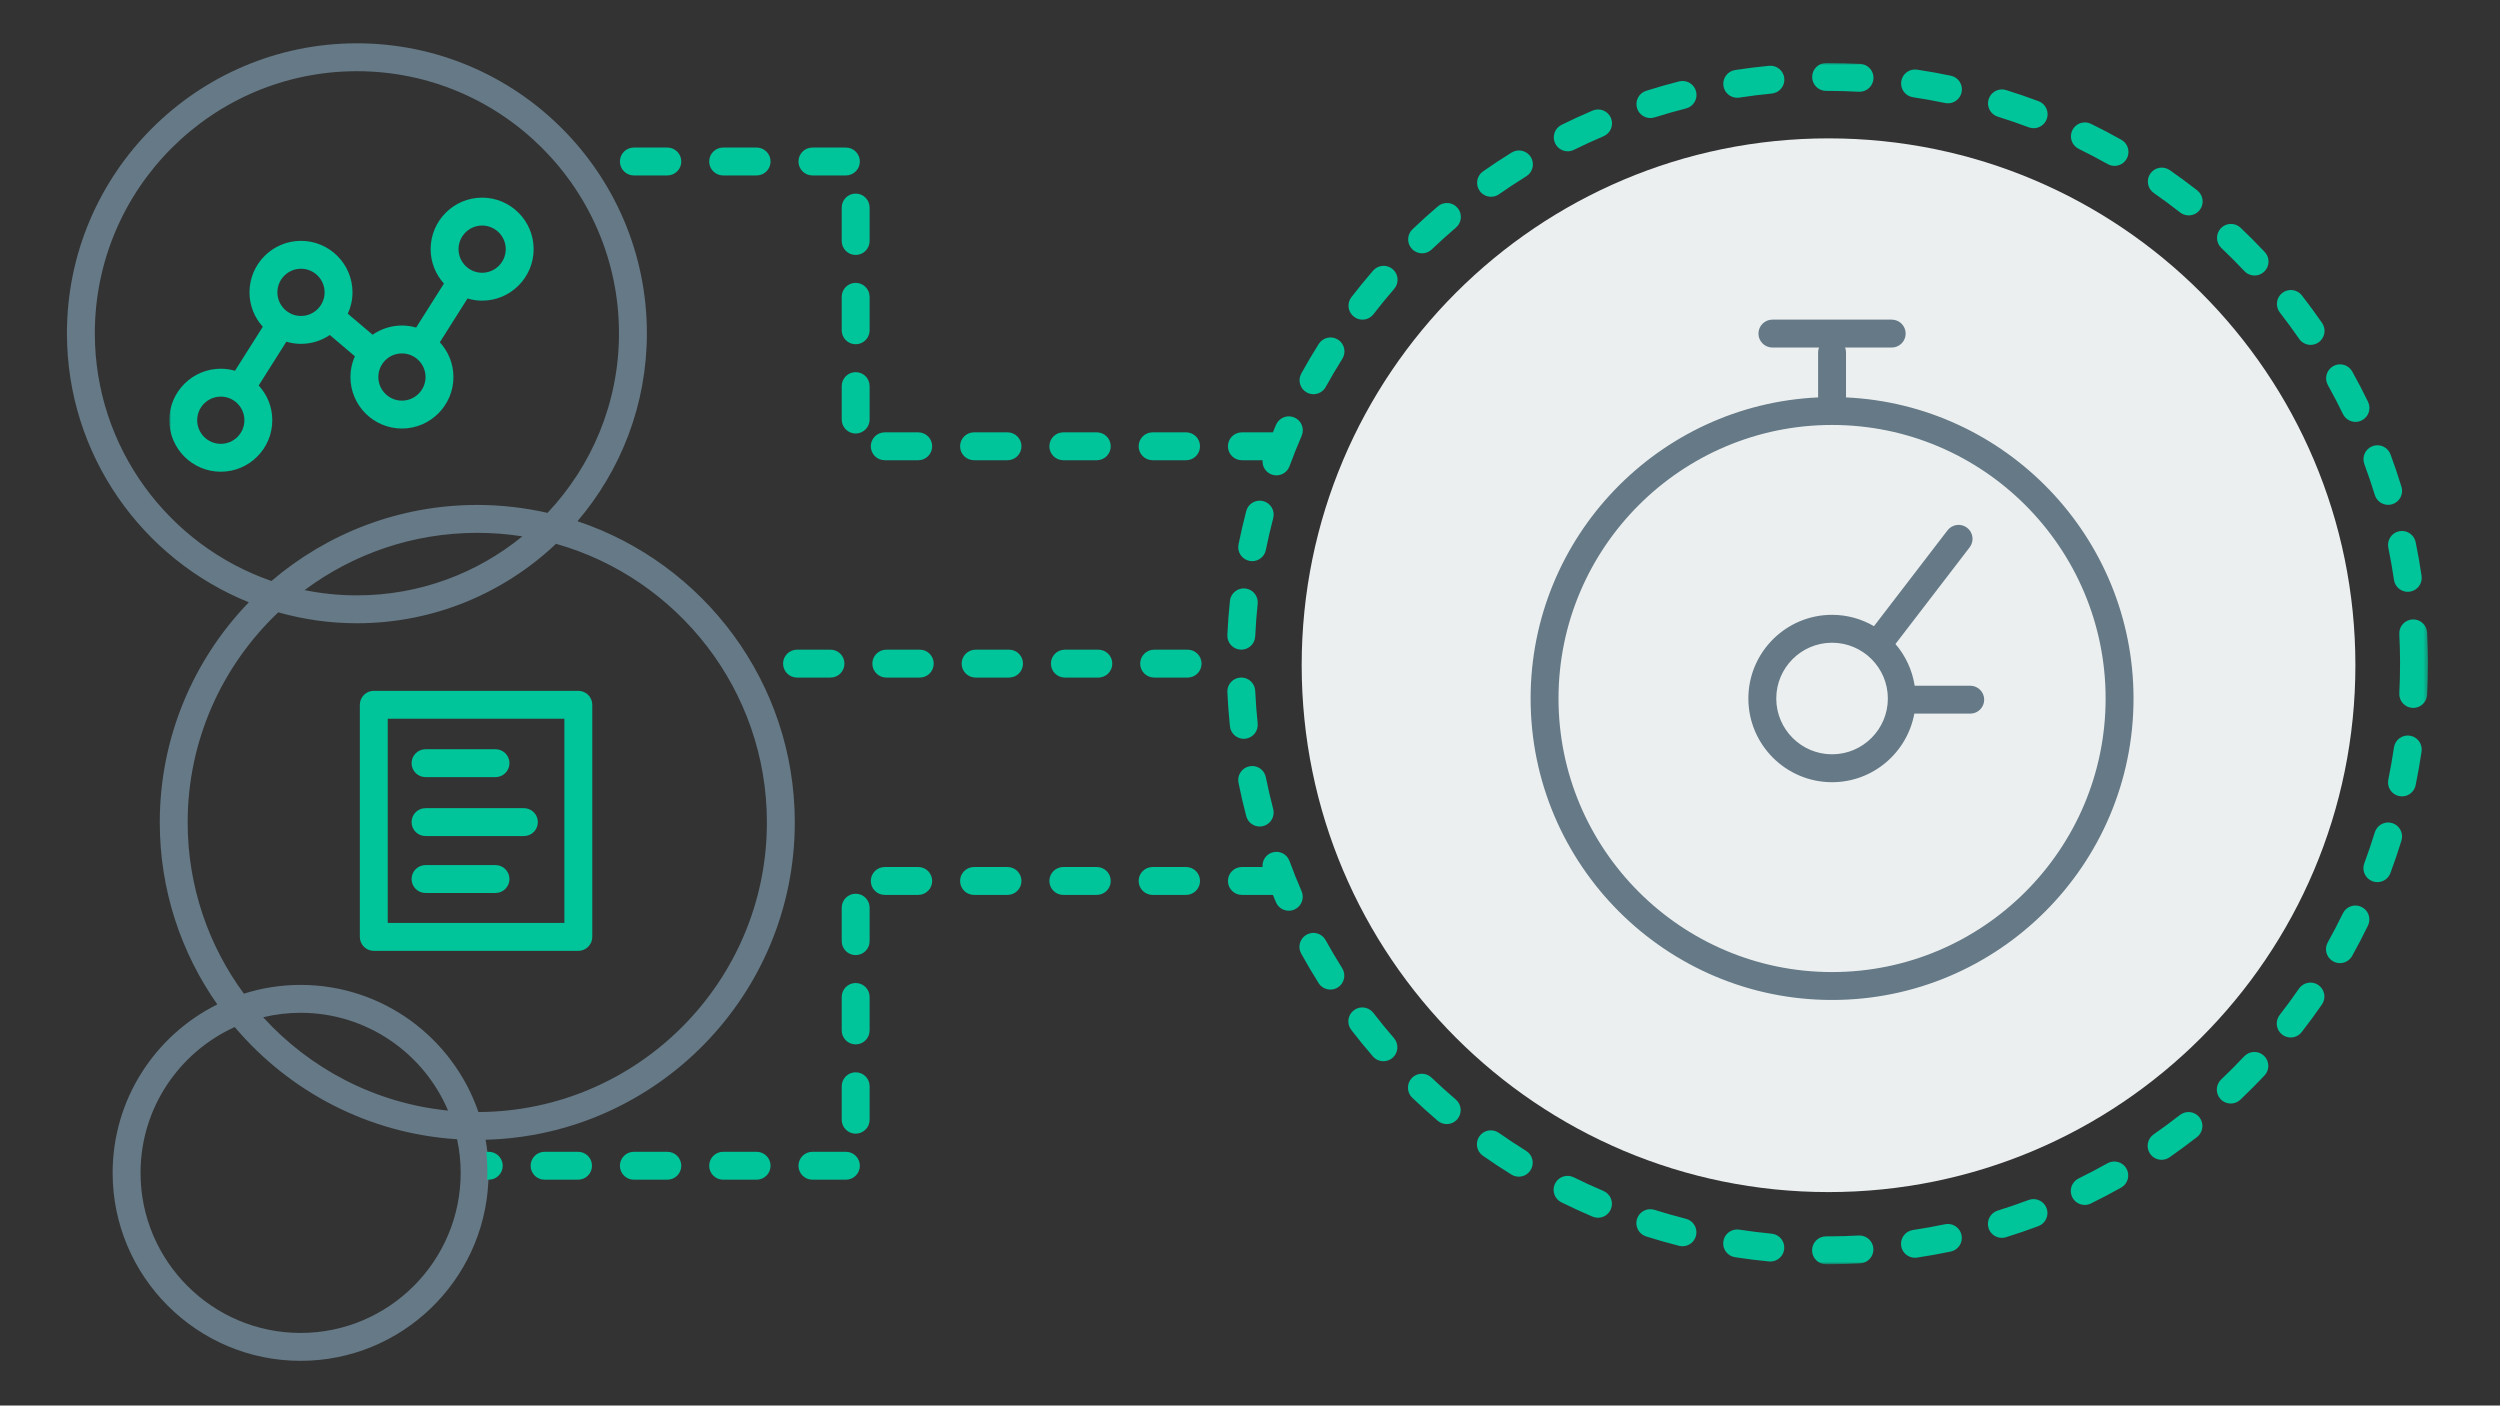
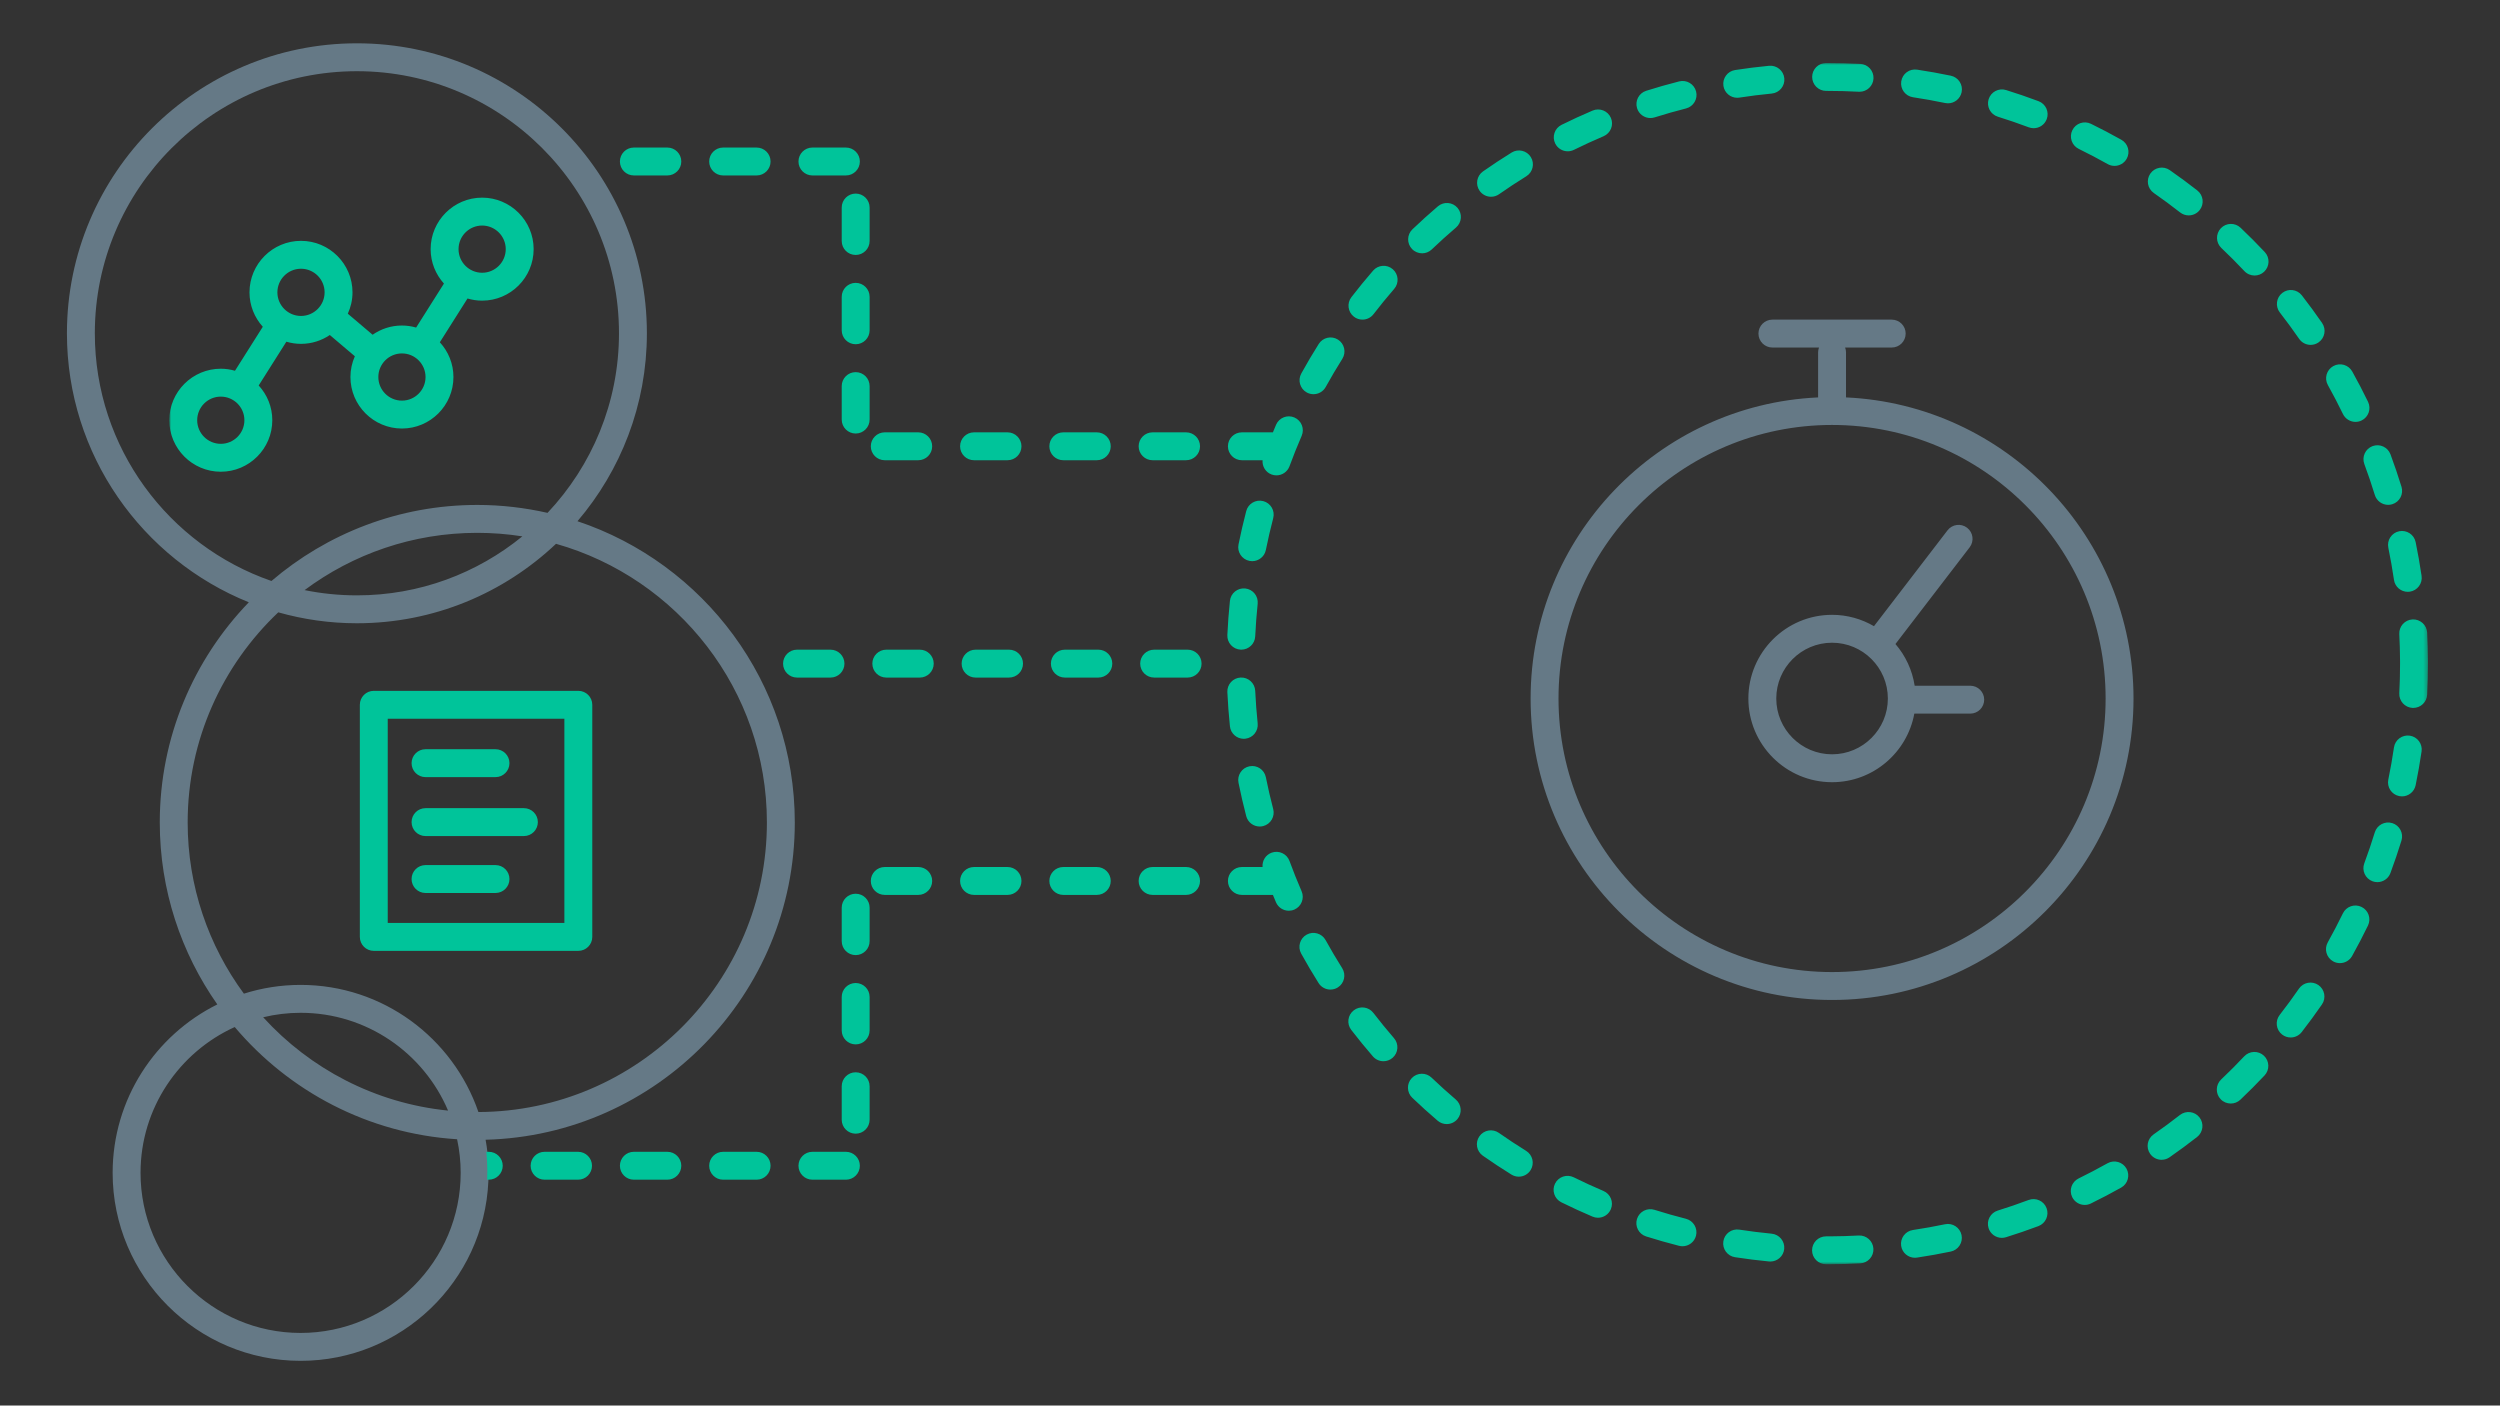
<svg xmlns="http://www.w3.org/2000/svg" xmlns:xlink="http://www.w3.org/1999/xlink" width="635px" height="357px" viewBox="0 0 635 357" version="1.1">
  <rect x="0" y="0" width="635" height="357" fill="#333333" stroke="none" />
  <title>Illustration/Mandates/3_v1</title>
  <defs>
    <polygon id="path-1" points="0 0 573.699 0 573.699 305.121 0 305.121" />
  </defs>
  <g id="Illustration/Mandates/3" stroke="none" stroke-width="1" fill="none" fill-rule="evenodd">
-     <path d="M598.27,168.967 C598.27,242.874 538.356,302.788 464.449,302.788 C390.541,302.788 330.627,242.874 330.627,168.967 C330.627,95.06 390.541,35.146 464.449,35.146 C538.356,35.146 598.27,95.06 598.27,168.967" id="Fill-1" fill="#EBEFF0" fill-rule="nonzero" />
    <path d="M465.344,246.905 C427.031,246.905 395.861,215.735 395.861,177.422 C395.861,139.108 427.031,107.938 465.344,107.938 C503.657,107.938 534.827,139.108 534.827,177.422 C534.827,215.735 503.657,246.905 465.344,246.905 M468.885,100.942 C468.885,100.935 468.887,100.929 468.887,100.922 L468.887,89.494 C468.887,89.063 468.799,88.655 468.658,88.273 L480.496,88.273 C482.453,88.273 484.039,86.687 484.039,84.73 C484.039,82.773 482.453,81.187 480.496,81.187 L450.191,81.187 C448.234,81.187 446.648,82.773 446.648,84.73 C446.648,86.687 448.234,88.273 450.191,88.273 L462.03,88.273 C461.889,88.655 461.801,89.063 461.801,89.494 L461.801,100.922 C461.801,100.929 461.803,100.935 461.803,100.942 C421.22,102.8 388.775,136.388 388.775,177.422 C388.775,219.642 423.123,253.991 465.344,253.991 C507.565,253.991 541.913,219.642 541.913,177.422 C541.913,136.388 509.468,102.8 468.885,100.942 M121.517,282.456 C115.079,263.693 97.273,250.164 76.354,250.164 C71.334,250.164 66.495,250.947 61.947,252.39 C52.98,240.199 47.667,225.162 47.667,208.902 C47.667,187.905 56.524,168.949 70.681,155.534 C77.037,157.328 83.731,158.308 90.654,158.308 C110.225,158.308 128.024,150.621 141.228,138.125 C172.099,146.861 194.792,175.272 194.792,208.902 C194.792,249.367 161.948,282.3 121.517,282.456 M66.844,258.384 C69.897,257.649 73.079,257.25 76.354,257.25 C93.165,257.25 107.626,267.506 113.808,282.09 C95.271,280.224 78.742,271.449 66.844,258.384 M76.354,338.566 C53.935,338.566 35.696,320.327 35.696,297.908 C35.696,281.452 45.529,267.259 59.622,260.867 C73.394,277.168 93.495,287.943 116.102,289.369 C116.694,292.124 117.012,294.979 117.012,297.908 C117.012,320.327 98.773,338.566 76.354,338.566 M132.677,136.235 C121.208,145.596 106.577,151.222 90.654,151.222 C86.104,151.222 81.66,150.761 77.365,149.887 C89.621,140.754 104.804,135.34 121.23,135.34 C125.123,135.34 128.945,135.65 132.677,136.235 M24.086,84.654 C24.086,47.948 53.948,18.086 90.654,18.086 C127.36,18.086 157.222,47.948 157.222,84.654 C157.222,102.295 150.311,118.343 139.072,130.267 C133.328,128.965 127.362,128.254 121.23,128.254 C101.294,128.254 83.038,135.54 68.948,147.569 C42.871,138.547 24.086,113.76 24.086,84.654 M146.677,132.391 C157.657,119.524 164.308,102.856 164.308,84.654 C164.308,44.041 131.267,11 90.654,11 C50.041,11 17,44.041 17,84.654 C17,115.565 36.15,142.072 63.2,152.981 C49.212,167.492 40.581,187.202 40.581,208.902 C40.581,226.088 46.002,242.023 55.199,255.122 C39.459,262.936 28.61,279.176 28.61,297.908 C28.61,324.234 50.028,345.652 76.354,345.652 C101.962,345.652 122.919,325.385 124.044,300.05 C124.075,299.339 124.098,298.626 124.098,297.908 C124.098,296.238 124.01,294.589 123.842,292.964 C123.721,291.793 123.545,290.64 123.341,289.496 C166.836,288.369 201.878,252.664 201.878,208.902 C201.878,173.324 178.711,143.074 146.677,132.391 M465.344,191.593 C457.53,191.593 451.172,185.236 451.172,177.422 C451.172,169.608 457.53,163.251 465.344,163.251 C473.158,163.251 479.516,169.608 479.516,177.422 C479.516,185.236 473.158,191.593 465.344,191.593 M500.442,174.175 L486.327,174.175 C485.708,170.165 483.979,166.524 481.444,163.581 L500.294,139.017 C501.486,137.465 501.194,135.241 499.641,134.05 C498.087,132.856 495.863,133.151 494.673,134.703 L475.989,159.05 C472.854,157.227 469.224,156.165 465.344,156.165 C453.622,156.165 444.086,165.7 444.086,177.422 C444.086,189.143 453.622,198.679 465.344,198.679 C475.753,198.679 484.422,191.153 486.237,181.26 L500.442,181.26 C502.399,181.26 503.985,179.675 503.985,177.717 C503.985,175.76 502.399,174.175 500.442,174.175" id="Fill-3" fill="#657986" fill-rule="nonzero" />
    <g id="Group-3" transform="translate(43, 16)">
      <mask id="mask-2" fill="white">
        <use xlink:href="#path-1" />
      </mask>
      <g id="Clip-2" />
      <path d="M344.636,276.318 C342.295,274.869 339.963,273.33 337.704,271.746 C336.103,270.625 333.892,271.01 332.769,272.613 C331.646,274.214 332.033,276.424 333.636,277.548 C336.004,279.21 338.449,280.823 340.906,282.343 C341.487,282.703 342.131,282.875 342.768,282.875 C343.953,282.875 345.113,282.279 345.783,281.196 C346.814,279.533 346.3,277.348 344.636,276.318 L344.636,276.318 Z M407.004,297.357 C404.26,297.092 401.49,296.746 398.771,296.327 C396.833,296.029 395.027,297.355 394.729,299.289 C394.431,301.223 395.757,303.033 397.691,303.331 C400.541,303.77 403.447,304.133 406.324,304.412 C406.44,304.422 406.555,304.428 406.668,304.428 C408.472,304.428 410.015,303.057 410.192,301.224 C410.379,299.277 408.952,297.546 407.004,297.357 L407.004,297.357 Z M320.612,257.712 C319.199,256.361 316.956,256.409 315.602,257.823 C314.249,259.237 314.299,261.48 315.713,262.833 C317.801,264.83 319.974,266.793 322.171,268.668 C322.839,269.236 323.657,269.514 324.469,269.514 C325.471,269.514 326.466,269.092 327.167,268.271 C328.437,266.782 328.259,264.546 326.771,263.275 C324.674,261.488 322.603,259.616 320.612,257.712 L320.612,257.712 Z M322.223,36.407 C320.029,38.277 317.856,40.239 315.765,42.237 C314.35,43.589 314.299,45.832 315.652,47.247 C316.348,47.975 317.28,48.341 318.214,48.341 C319.093,48.341 319.975,48.016 320.661,47.36 C322.656,45.455 324.728,43.584 326.821,41.799 C328.31,40.53 328.488,38.294 327.218,36.804 C325.949,35.315 323.712,35.134 322.223,36.407 L322.223,36.407 Z M340.951,22.747 C338.492,24.269 336.05,25.879 333.692,27.531 C332.089,28.654 331.7,30.864 332.823,32.466 C333.512,33.451 334.612,33.977 335.728,33.977 C336.43,33.977 337.14,33.768 337.758,33.336 C340.007,31.759 342.336,30.224 344.682,28.772 C346.346,27.742 346.86,25.558 345.829,23.894 C344.8,22.23 342.617,21.718 340.951,22.747 L340.951,22.747 Z M383.503,4.677 C380.701,5.389 377.885,6.191 375.132,7.06 C373.266,7.65 372.232,9.64 372.821,11.506 C373.298,13.017 374.694,13.983 376.198,13.983 C376.552,13.983 376.911,13.93 377.267,13.818 C379.892,12.989 382.576,12.224 385.247,11.547 C387.144,11.065 388.291,9.136 387.81,7.24 C387.328,5.342 385.402,4.197 383.503,4.677 L383.503,4.677 Z M364.276,286.503 C361.744,285.426 359.204,284.259 356.726,283.034 C354.974,282.169 352.847,282.887 351.979,284.64 C351.112,286.394 351.831,288.519 353.585,289.387 C356.185,290.672 358.849,291.896 361.504,293.024 C361.956,293.216 362.426,293.307 362.888,293.307 C364.267,293.307 365.577,292.498 366.151,291.149 C366.916,289.348 366.076,287.268 364.276,286.503 L364.276,286.503 Z M385.225,293.568 C382.55,292.889 379.865,292.125 377.245,291.296 C375.381,290.706 373.388,291.74 372.798,293.606 C372.208,295.472 373.243,297.463 375.109,298.053 C377.858,298.922 380.675,299.724 383.481,300.437 C383.774,300.511 384.067,300.547 384.356,300.547 C385.938,300.547 387.38,299.479 387.787,297.875 C388.269,295.978 387.121,294.05 385.225,293.568 L385.225,293.568 Z M361.529,12.084 C358.874,13.212 356.218,14.431 353.632,15.709 C351.878,16.576 351.158,18.701 352.026,20.456 C352.644,21.705 353.9,22.429 355.205,22.429 C355.733,22.429 356.268,22.311 356.773,22.062 C359.237,20.844 361.769,19.681 364.3,18.607 C366.101,17.841 366.941,15.761 366.176,13.96 C365.41,12.16 363.333,11.322 361.529,12.084 L361.529,12.084 Z M305.766,52.739 C303.872,54.927 302.019,57.194 300.257,59.478 C299.062,61.028 299.349,63.253 300.899,64.448 C301.543,64.945 302.305,65.186 303.06,65.186 C304.121,65.186 305.17,64.712 305.868,63.806 C307.549,61.628 309.317,59.464 311.123,57.378 C312.405,55.897 312.243,53.66 310.764,52.38 C309.282,51.098 307.046,51.26 305.766,52.739 L305.766,52.739 Z M258.263,204.221 L249.759,204.221 C247.802,204.221 246.216,205.807 246.216,207.764 C246.216,209.721 247.802,211.307 249.759,211.307 L258.263,211.307 C260.22,211.307 261.806,209.721 261.806,207.764 C261.806,205.807 260.22,204.221 258.263,204.221 L258.263,204.221 Z M258.656,149.017 L250.152,149.017 C248.195,149.017 246.609,150.603 246.609,152.56 C246.609,154.517 248.195,156.103 250.152,156.103 L258.656,156.103 C260.613,156.103 262.198,154.517 262.198,152.56 C262.198,150.603 260.613,149.017 258.656,149.017 L258.656,149.017 Z M235.585,204.221 L227.081,204.221 C225.124,204.221 223.538,205.807 223.538,207.764 C223.538,209.721 225.124,211.307 227.081,211.307 L235.585,211.307 C237.542,211.307 239.128,209.721 239.128,207.764 C239.128,205.807 237.542,204.221 235.585,204.221 L235.585,204.221 Z M305.827,241.266 C304.634,239.716 302.407,239.425 300.859,240.622 C299.308,241.815 299.02,244.041 300.214,245.59 C301.97,247.871 303.822,250.137 305.716,252.328 C306.416,253.137 307.405,253.552 308.398,253.552 C309.219,253.552 310.044,253.269 310.714,252.689 C312.194,251.409 312.356,249.172 311.075,247.691 C309.268,245.602 307.502,243.44 305.827,241.266 L305.827,241.266 Z M235.978,149.017 L227.474,149.017 C225.517,149.017 223.931,150.603 223.931,152.56 C223.931,154.517 225.517,156.103 227.474,156.103 L235.978,156.103 C237.935,156.103 239.521,154.517 239.521,152.56 C239.521,150.603 237.935,149.017 235.978,149.017 L235.978,149.017 Z M296.841,70.258 C295.187,69.213 292.997,69.712 291.955,71.369 C290.412,73.818 288.922,76.341 287.526,78.869 C286.579,80.582 287.2,82.737 288.913,83.684 C289.456,83.984 290.044,84.127 290.624,84.127 C291.872,84.127 293.082,83.466 293.729,82.297 C295.06,79.886 296.481,77.48 297.951,75.144 C298.994,73.488 298.497,71.3 296.841,70.258 L296.841,70.258 Z M293.704,222.785 C292.759,221.072 290.602,220.451 288.89,221.396 C287.177,222.341 286.555,224.498 287.501,226.211 C288.895,228.735 290.381,231.254 291.919,233.698 C292.593,234.767 293.744,235.354 294.921,235.354 C295.567,235.354 296.219,235.178 296.806,234.809 C298.462,233.766 298.959,231.579 297.917,229.922 C296.45,227.592 295.033,225.191 293.704,222.785 L293.704,222.785 Z M272.92,171.655 C273.042,171.655 273.165,171.648 273.29,171.635 C275.237,171.433 276.651,169.691 276.448,167.745 C276.165,165.016 275.955,162.232 275.825,159.469 C275.734,157.513 274.059,155.996 272.12,156.096 C270.165,156.188 268.656,157.847 268.747,159.801 C268.883,162.698 269.103,165.616 269.4,168.477 C269.589,170.299 271.127,171.655 272.92,171.655 L272.92,171.655 Z M287.606,210.376 C286.513,207.856 285.479,205.269 284.532,202.688 C283.857,200.85 281.82,199.907 279.985,200.583 C278.448,201.146 277.551,202.665 277.69,204.221 L272.436,204.221 C270.479,204.221 268.893,205.807 268.893,207.764 C268.893,209.721 270.479,211.307 272.436,211.307 L280.318,211.307 C280.58,211.936 280.834,212.572 281.104,213.194 C281.683,214.531 282.988,215.329 284.357,215.329 C284.826,215.329 285.305,215.235 285.764,215.036 C287.56,214.257 288.384,212.171 287.606,210.376 L287.606,210.376 Z M451.039,294.96 C448.351,295.522 445.603,296.014 442.871,296.423 C440.937,296.714 439.603,298.517 439.893,300.453 C440.156,302.21 441.667,303.471 443.392,303.471 C443.567,303.471 443.743,303.459 443.921,303.431 C446.786,303.003 449.668,302.486 452.489,301.897 C454.405,301.497 455.633,299.619 455.233,297.704 C454.832,295.788 452.949,294.557 451.039,294.96 L451.039,294.96 Z M545.872,234.202 C544.262,233.091 542.056,233.495 540.944,235.105 C539.375,237.377 537.724,239.63 536.034,241.801 C534.832,243.345 535.11,245.572 536.655,246.773 C537.301,247.277 538.068,247.521 538.827,247.521 C539.883,247.521 540.928,247.05 541.627,246.153 C543.399,243.876 545.131,241.513 546.776,239.13 C547.887,237.52 547.483,235.313 545.872,234.202 L545.872,234.202 Z M527.034,252.306 C525.146,254.311 523.174,256.289 521.174,258.184 C519.754,259.53 519.694,261.773 521.04,263.193 C521.737,263.928 522.673,264.298 523.613,264.298 C524.488,264.298 525.364,263.976 526.049,263.328 C528.145,261.34 530.212,259.268 532.193,257.166 C533.534,255.742 533.468,253.499 532.043,252.157 C530.618,250.816 528.377,250.882 527.034,252.306 L527.034,252.306 Z M515.119,32.377 C512.85,30.599 510.493,28.86 508.115,27.207 C506.51,26.089 504.301,26.486 503.184,28.093 C502.067,29.7 502.463,31.908 504.071,33.025 C506.338,34.602 508.585,36.26 510.75,37.957 C511.399,38.464 512.168,38.71 512.933,38.71 C513.985,38.71 515.026,38.244 515.725,37.351 C516.931,35.811 516.66,33.584 515.119,32.377 L515.119,32.377 Z M406.35,0.708 C403.476,0.984 400.571,1.347 397.714,1.788 C395.781,2.086 394.454,3.896 394.752,5.83 C395.023,7.581 396.532,8.834 398.25,8.834 C398.429,8.834 398.612,8.82 398.794,8.792 C401.518,8.372 404.287,8.025 407.028,7.762 C408.976,7.575 410.403,5.844 410.216,3.896 C410.028,1.948 408.3,0.531 406.35,0.708 L406.35,0.708 Z M541.674,59.027 C540.475,57.482 538.246,57.203 536.702,58.403 C535.157,59.604 534.877,61.83 536.078,63.375 C537.773,65.555 539.422,67.807 540.98,70.066 C541.667,71.063 542.774,71.598 543.9,71.598 C544.593,71.598 545.294,71.395 545.908,70.971 C547.519,69.861 547.925,67.654 546.814,66.043 C545.18,63.673 543.45,61.313 541.674,59.027 L541.674,59.027 Z M573.698,151.753 C573.685,149.397 573.618,147.021 573.5,144.693 C573.401,142.738 571.723,141.237 569.782,141.334 C567.826,141.433 566.323,143.098 566.422,145.052 C566.535,147.275 566.599,149.543 566.612,151.785 L566.614,152.578 C566.614,155.08 566.549,157.607 566.422,160.089 C566.323,162.043 567.826,163.709 569.781,163.808 C569.842,163.811 569.904,163.812 569.964,163.812 C571.838,163.812 573.404,162.342 573.5,160.45 C573.632,157.848 573.699,155.2 573.699,152.578 L573.698,151.753 Z M564.629,193.068 C562.758,192.497 560.777,193.544 560.2,195.413 C559.391,198.046 558.491,200.694 557.528,203.284 C556.846,205.119 557.78,207.158 559.614,207.84 C560.021,207.992 560.438,208.063 560.849,208.063 C562.286,208.063 563.639,207.181 564.17,205.755 C565.181,203.037 566.123,200.258 566.974,197.497 C567.549,195.627 566.499,193.644 564.629,193.068 L564.629,193.068 Z M556.824,214.357 C555.062,213.5 552.943,214.236 552.09,215.998 C550.889,218.472 549.597,220.951 548.25,223.365 C547.296,225.074 547.908,227.232 549.617,228.185 C550.164,228.491 550.756,228.635 551.341,228.635 C552.583,228.635 553.789,227.98 554.438,226.818 C555.851,224.287 557.205,221.687 558.465,219.091 C559.32,217.331 558.585,215.212 556.824,214.357 L556.824,214.357 Z M569.088,170.858 C567.158,170.577 565.353,171.913 565.068,173.849 C564.668,176.571 564.185,179.321 563.629,182.022 C563.235,183.939 564.47,185.813 566.386,186.207 C566.627,186.256 566.867,186.28 567.104,186.28 C568.75,186.28 570.226,185.126 570.571,183.45 C571.153,180.616 571.66,177.732 572.079,174.879 C572.364,172.942 571.024,171.142 569.088,170.858 L569.088,170.858 Z M526.103,41.846 C524.681,40.5 522.44,40.559 521.093,41.979 C519.746,43.4 519.806,45.642 521.226,46.989 C523.231,48.889 525.201,50.868 527.082,52.867 C527.78,53.608 528.721,53.982 529.664,53.982 C530.534,53.982 531.407,53.664 532.091,53.02 C533.517,51.678 533.585,49.436 532.244,48.011 C530.271,45.914 528.204,43.839 526.103,41.846 L526.103,41.846 Z M213.301,149.017 L204.797,149.017 C202.84,149.017 201.254,150.603 201.254,152.56 C201.254,154.517 202.84,156.103 204.797,156.103 L213.301,156.103 C215.258,156.103 216.844,154.517 216.844,152.56 C216.844,150.603 215.258,149.017 213.301,149.017 L213.301,149.017 Z M510.695,267.211 C508.526,268.908 506.28,270.564 504.02,272.132 C502.412,273.249 502.014,275.457 503.129,277.064 C503.818,278.055 504.921,278.588 506.043,278.588 C506.74,278.588 507.445,278.381 508.061,277.955 C510.431,276.309 512.786,274.572 515.062,272.793 C516.603,271.587 516.874,269.36 515.669,267.818 C514.463,266.277 512.237,266.006 510.695,267.211 L510.695,267.211 Z M429.521,0.225 C426.752,0.075 423.938,0 421.156,0 L420.833,0 C418.876,0 417.29,1.586 417.29,3.543 C417.29,5.5 418.876,7.086 420.833,7.086 L421.156,7.086 C423.811,7.086 426.496,7.159 429.138,7.301 C429.203,7.305 429.268,7.306 429.332,7.306 C431.201,7.306 432.765,5.843 432.867,3.955 C432.973,2.001 431.475,0.331 429.521,0.225 L429.521,0.225 Z M452.511,3.229 C449.686,2.637 446.804,2.12 443.945,1.692 C442.003,1.393 440.204,2.735 439.915,4.671 C439.625,6.606 440.959,8.41 442.894,8.7 C445.619,9.108 448.366,9.601 451.06,10.165 C451.304,10.216 451.548,10.241 451.789,10.241 C453.431,10.241 454.904,9.093 455.253,7.422 C455.655,5.507 454.427,3.63 452.511,3.229 L452.511,3.229 Z M429.117,297.819 C426.734,297.948 424.308,298.019 421.914,298.033 L420.808,298.035 C418.851,298.035 417.265,299.621 417.265,301.578 C417.265,303.535 418.851,305.121 420.808,305.121 L421.121,305.121 L421.947,305.119 C424.46,305.105 427.001,305.03 429.498,304.895 C431.452,304.79 432.951,303.121 432.846,301.167 C432.741,299.212 431.047,297.712 429.117,297.819 L429.117,297.819 Z M495.827,19.503 C493.302,18.082 490.707,16.718 488.115,15.45 C486.353,14.589 484.233,15.318 483.374,17.075 C482.514,18.833 483.241,20.955 484.999,21.815 C487.472,23.025 489.946,24.325 492.353,25.678 C492.903,25.988 493.498,26.134 494.087,26.134 C495.325,26.134 496.528,25.484 497.178,24.328 C498.138,22.622 497.532,20.462 495.827,19.503 L495.827,19.503 Z M474.796,9.703 C472.081,8.683 469.307,7.731 466.547,6.873 C464.679,6.289 462.692,7.334 462.112,9.203 C461.53,11.071 462.573,13.057 464.442,13.638 C467.071,14.458 469.716,15.365 472.304,16.338 C472.715,16.492 473.135,16.564 473.549,16.564 C474.984,16.564 476.333,15.687 476.867,14.266 C477.555,12.434 476.628,10.391 474.796,9.703 L474.796,9.703 Z M472.268,288.797 C469.69,289.765 467.049,290.672 464.419,291.489 C462.551,292.071 461.507,294.057 462.089,295.925 C462.561,297.444 463.96,298.417 465.471,298.417 C465.82,298.417 466.174,298.365 466.525,298.256 C469.283,297.398 472.053,296.448 474.758,295.432 C476.59,294.745 477.518,292.702 476.83,290.87 C476.142,289.039 474.101,288.107 472.268,288.797 L472.268,288.797 Z M492.301,279.474 C489.901,280.822 487.433,282.118 484.964,283.326 C483.206,284.185 482.478,286.307 483.338,288.065 C483.952,289.322 485.212,290.052 486.524,290.052 C487.046,290.052 487.576,289.936 488.077,289.691 C490.666,288.425 493.255,287.066 495.772,285.652 C497.478,284.694 498.084,282.534 497.125,280.828 C496.165,279.122 494.007,278.515 492.301,279.474 L492.301,279.474 Z M33.453,64.252 C30.148,64.252 27.457,61.561 27.457,58.256 C27.457,54.95 30.148,52.26 33.453,52.26 C36.759,52.26 39.449,54.95 39.449,58.256 C39.449,61.561 36.759,64.252 33.453,64.252 L33.453,64.252 Z M13.082,96.733 C9.777,96.733 7.086,94.043 7.086,90.737 C7.086,87.431 9.777,84.742 13.082,84.742 C16.388,84.742 19.078,87.431 19.078,90.737 C19.078,94.043 16.388,96.733 13.082,96.733 L13.082,96.733 Z M59.092,73.769 C62.398,73.769 65.088,76.46 65.088,79.765 C65.088,83.071 62.398,85.76 59.092,85.76 C55.786,85.76 53.097,83.071 53.097,79.765 C53.097,76.46 55.786,73.769 59.092,73.769 L59.092,73.769 Z M79.463,41.288 C82.769,41.288 85.459,43.978 85.459,47.284 C85.459,50.589 82.769,53.279 79.463,53.279 C76.157,53.279 73.468,50.589 73.468,47.284 C73.468,43.978 76.157,41.288 79.463,41.288 L79.463,41.288 Z M59.092,92.846 C66.306,92.846 72.174,86.978 72.174,79.765 C72.174,76.361 70.857,73.266 68.718,70.937 L75.746,59.819 C76.926,60.17 78.172,60.365 79.463,60.365 C86.677,60.365 92.545,54.497 92.545,47.284 C92.545,40.07 86.677,34.202 79.463,34.202 C72.25,34.202 66.382,40.07 66.382,47.284 C66.382,50.646 67.668,53.706 69.76,56.026 L62.696,67.2 C61.55,66.87 60.343,66.683 59.092,66.683 C56.325,66.683 53.761,67.552 51.644,69.024 L45.343,63.68 C46.101,62.025 46.535,60.192 46.535,58.256 C46.535,51.043 40.667,45.174 33.453,45.174 C26.24,45.174 20.371,51.043 20.371,58.256 C20.371,61.619 21.657,64.679 23.75,66.999 L16.686,78.172 C15.54,77.843 14.333,77.656 13.082,77.656 C5.868,77.656 -0,83.524 -0,90.737 C-0,97.951 5.868,103.819 13.082,103.819 C20.296,103.819 26.164,97.951 26.164,90.737 C26.164,87.333 24.847,84.239 22.708,81.909 L29.737,70.792 C30.916,71.142 32.162,71.338 33.453,71.338 C36.162,71.338 38.681,70.51 40.771,69.094 L47.132,74.489 C46.416,76.105 46.011,77.887 46.011,79.765 C46.011,86.978 51.879,92.846 59.092,92.846 L59.092,92.846 Z M227.081,100.9 L235.585,100.9 C237.542,100.9 239.128,99.314 239.128,97.357 C239.128,95.4 237.542,93.814 235.585,93.814 L227.081,93.814 C225.124,93.814 223.538,95.4 223.538,97.357 C223.538,99.314 225.124,100.9 227.081,100.9 L227.081,100.9 Z M204.405,100.9 L212.908,100.9 C214.865,100.9 216.451,99.314 216.451,97.357 C216.451,95.4 214.865,93.814 212.908,93.814 L204.405,93.814 C202.448,93.814 200.862,95.4 200.862,97.357 C200.862,99.314 202.448,100.9 204.405,100.9 L204.405,100.9 Z M65.084,196.359 L90.071,196.359 C92.028,196.359 93.614,194.773 93.614,192.816 C93.614,190.859 92.028,189.273 90.071,189.273 L65.084,189.273 C63.127,189.273 61.541,190.859 61.541,192.816 C61.541,194.773 63.127,196.359 65.084,196.359 L65.084,196.359 Z M181.727,100.9 L190.231,100.9 C192.188,100.9 193.774,99.314 193.774,97.357 C193.774,95.4 192.188,93.814 190.231,93.814 L181.727,93.814 C179.77,93.814 178.184,95.4 178.184,97.357 C178.184,99.314 179.77,100.9 181.727,100.9 L181.727,100.9 Z M65.084,181.389 L82.86,181.389 C84.817,181.389 86.403,179.803 86.403,177.846 C86.403,175.889 84.817,174.303 82.86,174.303 L65.084,174.303 C63.127,174.303 61.541,175.889 61.541,177.846 C61.541,179.803 63.127,181.389 65.084,181.389 L65.084,181.389 Z M81.15,276.557 L80.532,276.557 C80.699,278.183 80.787,279.832 80.787,281.502 C80.787,282.22 80.764,282.933 80.733,283.643 L81.15,283.643 C83.107,283.643 84.693,282.057 84.693,280.1 C84.693,278.143 83.107,276.557 81.15,276.557 L81.15,276.557 Z M103.826,276.557 L95.323,276.557 C93.365,276.557 91.78,278.143 91.78,280.1 C91.78,282.057 93.365,283.643 95.323,283.643 L103.826,283.643 C105.783,283.643 107.369,282.057 107.369,280.1 C107.369,278.143 105.783,276.557 103.826,276.557 L103.826,276.557 Z M163.355,28.564 L171.859,28.564 C173.816,28.564 175.402,26.978 175.402,25.021 C175.402,23.064 173.816,21.478 171.859,21.478 L163.355,21.478 C161.398,21.478 159.812,23.064 159.812,25.021 C159.812,26.978 161.398,28.564 163.355,28.564 L163.355,28.564 Z M552.109,89.161 C552.722,90.422 553.985,91.158 555.3,91.158 C555.819,91.158 556.345,91.044 556.844,90.802 C558.605,89.948 559.339,87.828 558.486,86.067 C557.225,83.469 555.874,80.877 554.471,78.359 C553.518,76.65 551.36,76.036 549.651,76.99 C547.942,77.943 547.328,80.101 548.282,81.81 C549.619,84.211 550.907,86.683 552.109,89.161 L552.109,89.161 Z M557.541,101.872 C558.502,104.458 559.399,107.101 560.206,109.728 C560.674,111.252 562.076,112.231 563.592,112.231 C563.937,112.231 564.287,112.18 564.634,112.074 C566.504,111.5 567.555,109.517 566.98,107.646 C566.133,104.889 565.193,102.116 564.184,99.403 C563.502,97.568 561.464,96.633 559.628,97.316 C557.794,97.998 556.86,100.038 557.541,101.872 L557.541,101.872 Z M566.391,118.937 C564.474,119.331 563.24,121.204 563.633,123.121 C564.186,125.814 564.669,128.564 565.07,131.293 C565.328,133.055 566.841,134.323 568.571,134.323 C568.742,134.323 568.915,134.31 569.089,134.285 C571.026,134.001 572.365,132.201 572.081,130.265 C571.661,127.403 571.155,124.52 570.574,121.695 C570.181,119.778 568.305,118.546 566.391,118.937 L566.391,118.937 Z M278.526,181.414 C278.139,179.495 276.274,178.245 274.353,178.639 C272.435,179.025 271.193,180.893 271.578,182.812 C272.15,185.651 272.81,188.505 273.539,191.292 C273.956,192.884 275.392,193.938 276.965,193.938 C277.262,193.938 277.564,193.901 277.865,193.822 C279.757,193.327 280.891,191.39 280.395,189.497 C279.699,186.84 279.071,184.121 278.526,181.414 L278.526,181.414 Z M272.121,149.009 C272.178,149.012 272.234,149.013 272.289,149.013 C274.17,149.013 275.738,147.534 275.825,145.635 C275.954,142.873 276.164,140.089 276.448,137.362 C276.651,135.416 275.238,133.673 273.291,133.47 C271.339,133.267 269.604,134.683 269.4,136.628 C269.102,139.489 268.882,142.409 268.747,145.305 C268.656,147.26 270.166,148.919 272.121,149.009 L272.121,149.009 Z M277.867,111.285 C275.973,110.786 274.037,111.922 273.542,113.815 C272.81,116.614 272.15,119.467 271.58,122.295 C271.195,124.213 272.436,126.081 274.355,126.467 C274.591,126.515 274.825,126.538 275.058,126.538 C276.71,126.538 278.189,125.376 278.528,123.693 C279.071,120.998 279.699,118.278 280.398,115.61 C280.893,113.716 279.76,111.78 277.867,111.285 L277.867,111.285 Z M272.436,100.9 L277.694,100.9 C277.562,102.451 278.457,103.961 279.989,104.524 C280.392,104.672 280.804,104.742 281.21,104.742 C282.654,104.742 284.01,103.853 284.536,102.42 C285.485,99.837 286.524,97.24 287.624,94.703 C288.403,92.908 287.578,90.821 285.782,90.043 C283.988,89.263 281.901,90.088 281.122,91.884 C280.846,92.522 280.587,93.171 280.318,93.814 L272.436,93.814 C270.479,93.814 268.893,95.4 268.893,97.357 C268.893,99.314 270.479,100.9 272.436,100.9 L272.436,100.9 Z M249.759,100.9 L258.263,100.9 C260.22,100.9 261.806,99.314 261.806,97.357 C261.806,95.4 260.22,93.814 258.263,93.814 L249.759,93.814 C247.802,93.814 246.216,95.4 246.216,97.357 C246.216,99.314 247.802,100.9 249.759,100.9 L249.759,100.9 Z M126.504,276.557 L118,276.557 C116.043,276.557 114.457,278.143 114.457,280.1 C114.457,282.057 116.043,283.643 118,283.643 L126.504,283.643 C128.461,283.643 130.047,282.057 130.047,280.1 C130.047,278.143 128.461,276.557 126.504,276.557 L126.504,276.557 Z M174.34,233.684 C172.383,233.684 170.797,235.27 170.797,237.227 L170.797,245.732 C170.797,247.689 172.383,249.275 174.34,249.275 C176.297,249.275 177.883,247.689 177.883,245.732 L177.883,237.227 C177.883,235.27 176.297,233.684 174.34,233.684 L174.34,233.684 Z M174.34,211.007 C172.383,211.007 170.797,212.593 170.797,214.55 L170.797,223.054 C170.797,225.011 172.383,226.597 174.34,226.597 C176.297,226.597 177.883,225.011 177.883,223.054 L177.883,214.55 C177.883,212.593 176.297,211.007 174.34,211.007 L174.34,211.007 Z M171.859,276.557 L163.355,276.557 C161.398,276.557 159.812,278.143 159.812,280.1 C159.812,282.057 161.398,283.643 163.355,283.643 L171.859,283.643 C173.816,283.643 175.402,282.057 175.402,280.1 C175.402,278.143 173.816,276.557 171.859,276.557 L171.859,276.557 Z M174.34,256.362 C172.383,256.362 170.797,257.948 170.797,259.905 L170.797,268.409 C170.797,270.366 172.383,271.952 174.34,271.952 C176.297,271.952 177.883,270.366 177.883,268.409 L177.883,259.905 C177.883,257.948 176.297,256.362 174.34,256.362 L174.34,256.362 Z M174.34,55.846 C172.383,55.846 170.797,57.432 170.797,59.389 L170.797,67.894 C170.797,69.851 172.383,71.437 174.34,71.437 C176.297,71.437 177.883,69.851 177.883,67.894 L177.883,59.389 C177.883,57.432 176.297,55.846 174.34,55.846 L174.34,55.846 Z M190.231,204.221 L181.727,204.221 C179.77,204.221 178.184,205.807 178.184,207.764 C178.184,209.721 179.77,211.307 181.727,211.307 L190.231,211.307 C192.188,211.307 193.774,209.721 193.774,207.764 C193.774,205.807 192.188,204.221 190.231,204.221 L190.231,204.221 Z M190.623,149.017 L182.119,149.017 C180.162,149.017 178.576,150.603 178.576,152.56 C178.576,154.517 180.162,156.103 182.119,156.103 L190.623,156.103 C192.58,156.103 194.166,154.517 194.166,152.56 C194.166,150.603 192.58,149.017 190.623,149.017 L190.623,149.017 Z M171.49,152.56 C171.49,150.603 169.904,149.017 167.947,149.017 L159.443,149.017 C157.486,149.017 155.9,150.603 155.9,152.56 C155.9,154.517 157.486,156.103 159.443,156.103 L167.947,156.103 C169.904,156.103 171.49,154.517 171.49,152.56 L171.49,152.56 Z M65.084,210.819 L82.86,210.819 C84.817,210.819 86.403,209.233 86.403,207.276 C86.403,205.319 84.817,203.733 82.86,203.733 L65.084,203.733 C63.127,203.733 61.541,205.319 61.541,207.276 C61.541,209.233 63.127,210.819 65.084,210.819 L65.084,210.819 Z M174.34,78.524 C172.383,78.524 170.797,80.11 170.797,82.067 L170.797,90.571 C170.797,92.528 172.383,94.114 174.34,94.114 C176.297,94.114 177.883,92.528 177.883,90.571 L177.883,82.067 C177.883,80.11 176.297,78.524 174.34,78.524 L174.34,78.524 Z M174.34,33.17 C172.383,33.17 170.797,34.756 170.797,36.713 L170.797,45.216 C170.797,47.173 172.383,48.759 174.34,48.759 C176.297,48.759 177.883,47.173 177.883,45.216 L177.883,36.713 C177.883,34.756 176.297,33.17 174.34,33.17 L174.34,33.17 Z M126.504,21.478 L118,21.478 C116.043,21.478 114.457,23.064 114.457,25.021 C114.457,26.978 116.043,28.564 118,28.564 L126.504,28.564 C128.461,28.564 130.047,26.978 130.047,25.021 C130.047,23.064 128.461,21.478 126.504,21.478 L126.504,21.478 Z M212.908,204.221 L204.405,204.221 C202.448,204.221 200.862,205.807 200.862,207.764 C200.862,209.721 202.448,211.307 204.405,211.307 L212.908,211.307 C214.865,211.307 216.451,209.721 216.451,207.764 C216.451,205.807 214.865,204.221 212.908,204.221 L212.908,204.221 Z M55.486,218.432 L100.353,218.432 L100.353,166.558 L55.486,166.558 L55.486,218.432 Z M103.896,159.472 L51.943,159.472 C49.986,159.472 48.4,161.058 48.4,163.015 L48.4,221.975 C48.4,223.932 49.986,225.518 51.943,225.518 L103.896,225.518 C105.853,225.518 107.439,223.932 107.439,221.975 L107.439,163.015 C107.439,161.058 105.853,159.472 103.896,159.472 L103.896,159.472 Z M149.181,276.557 L140.677,276.557 C138.72,276.557 137.134,278.143 137.134,280.1 C137.134,282.057 138.72,283.643 140.677,283.643 L149.181,283.643 C151.138,283.643 152.724,282.057 152.724,280.1 C152.724,278.143 151.138,276.557 149.181,276.557 L149.181,276.557 Z M149.181,21.478 L140.677,21.478 C138.72,21.478 137.134,23.064 137.134,25.021 C137.134,26.978 138.72,28.564 140.677,28.564 L149.181,28.564 C151.138,28.564 152.724,26.978 152.724,25.021 C152.724,23.064 151.138,21.478 149.181,21.478 L149.181,21.478 Z" id="Fill-1" fill="#00C49A" mask="url(#mask-2)" />
    </g>
  </g>
</svg>